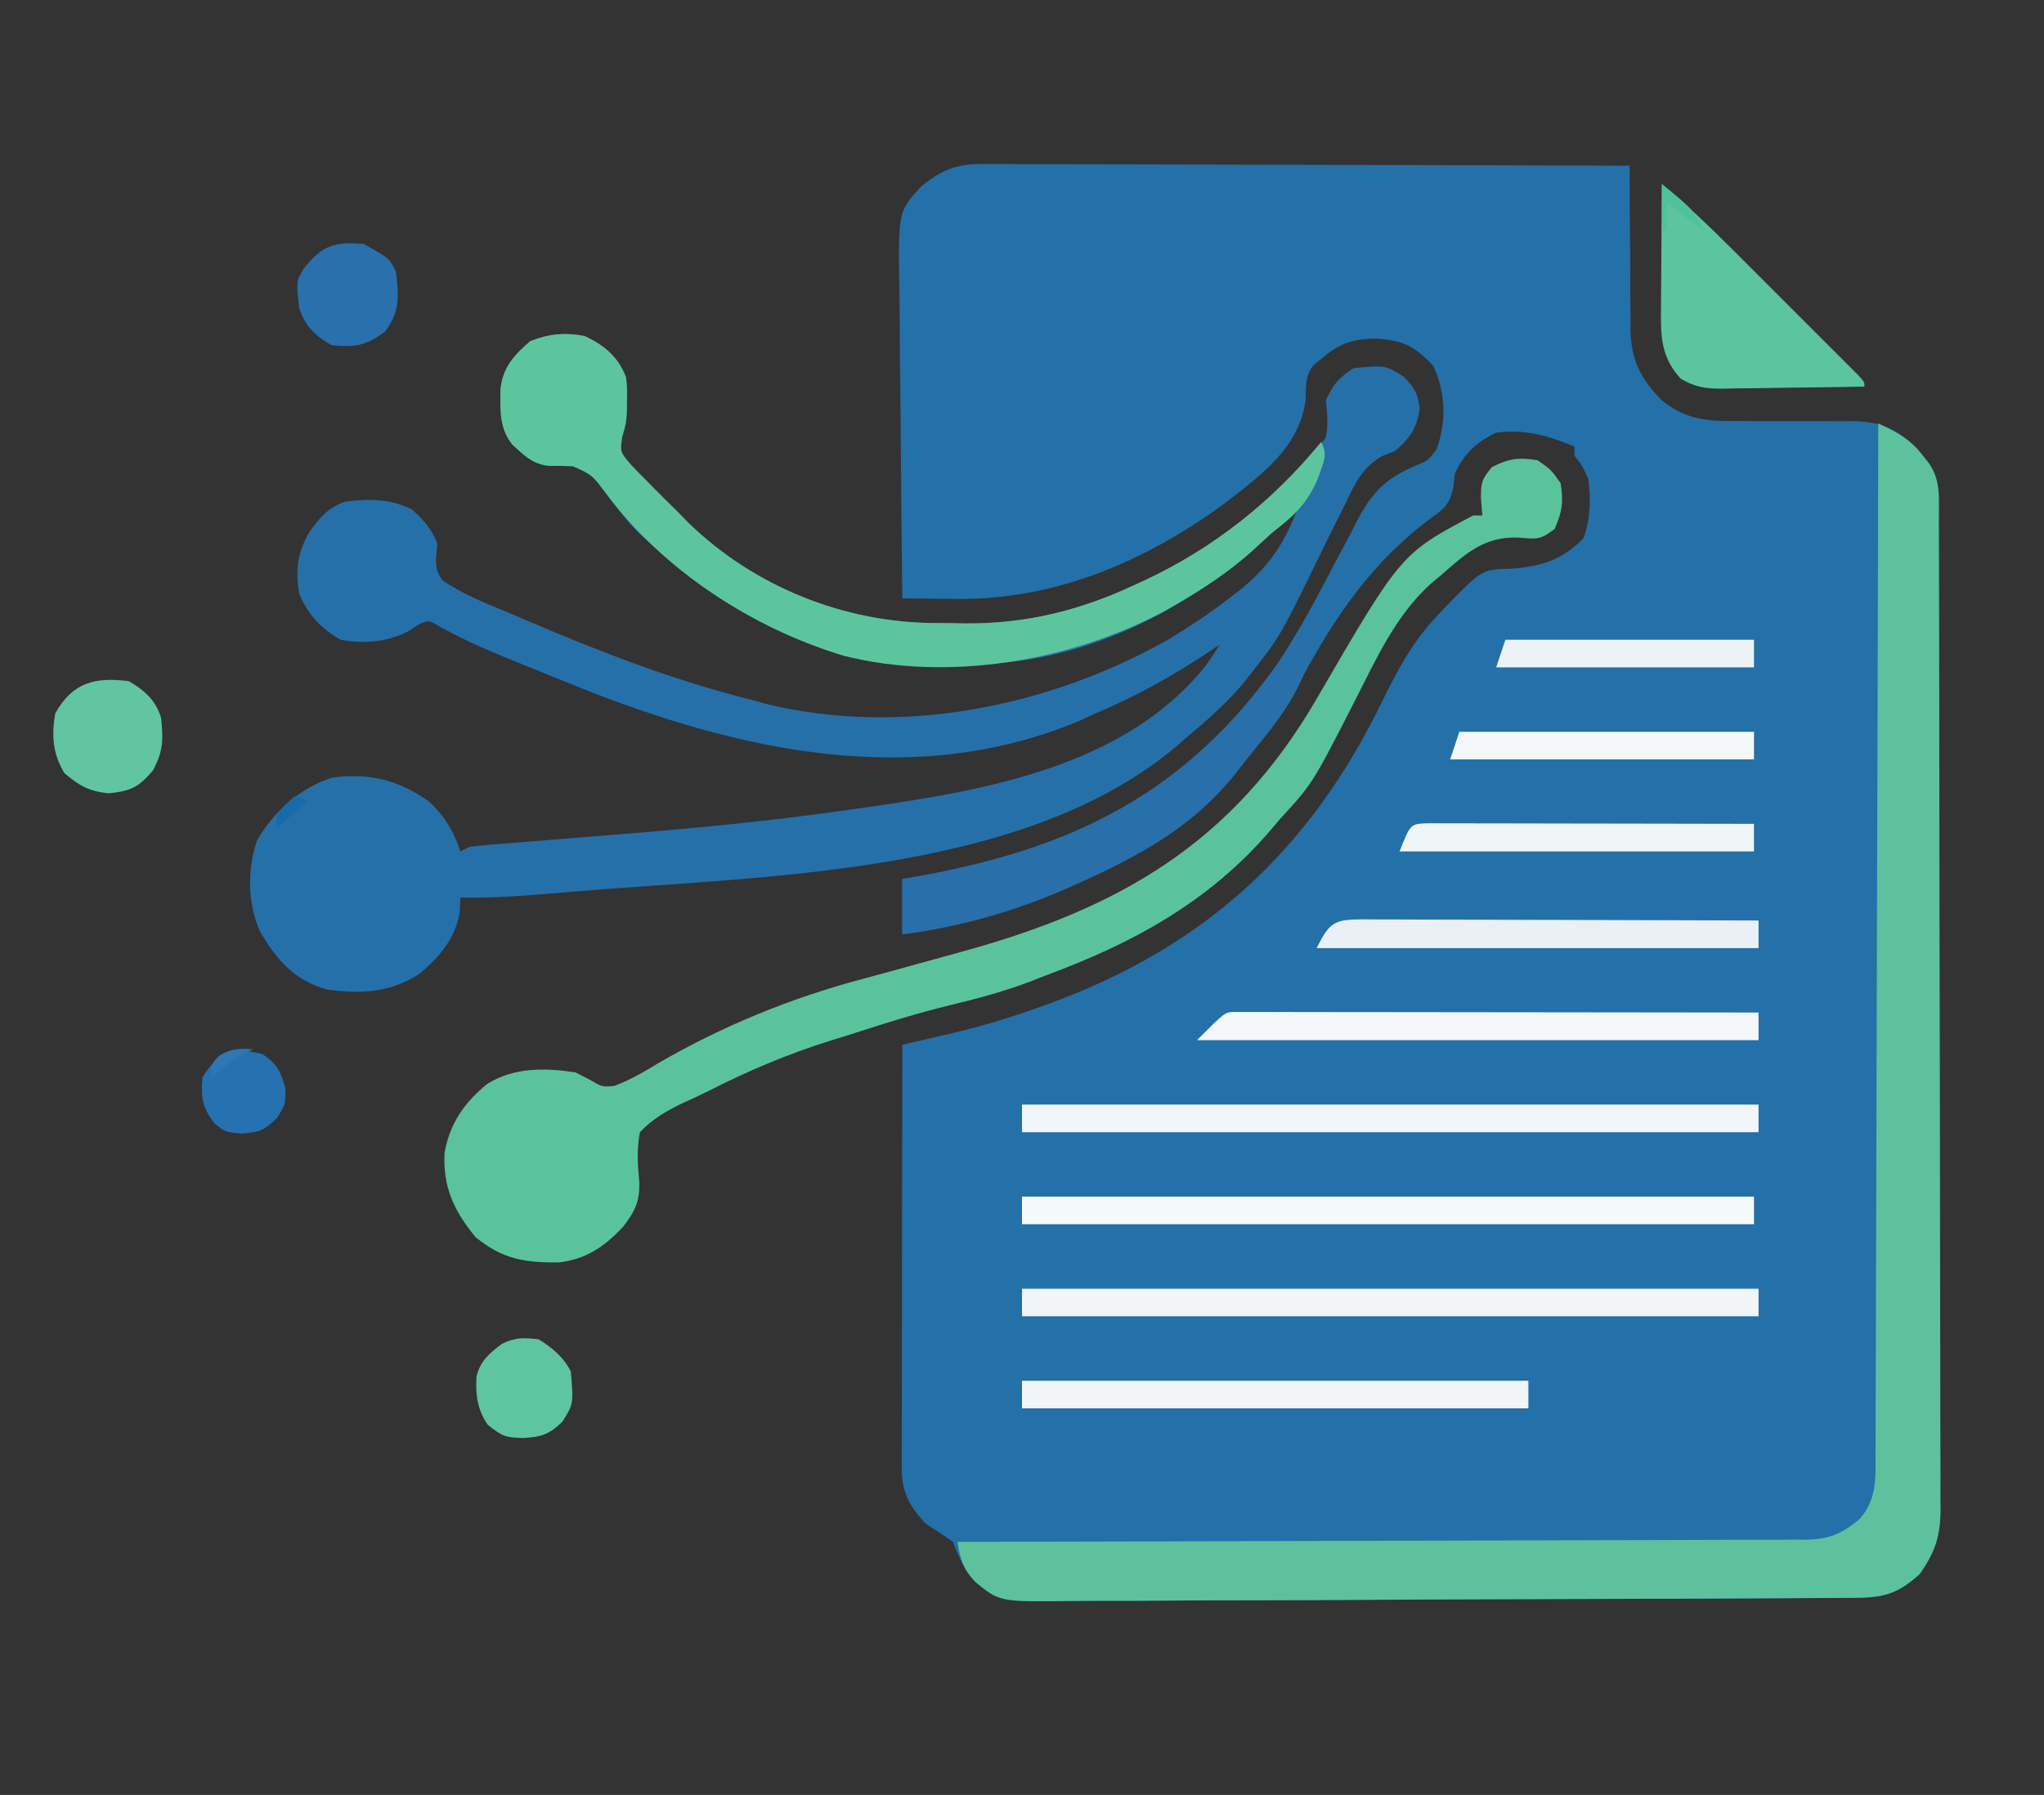
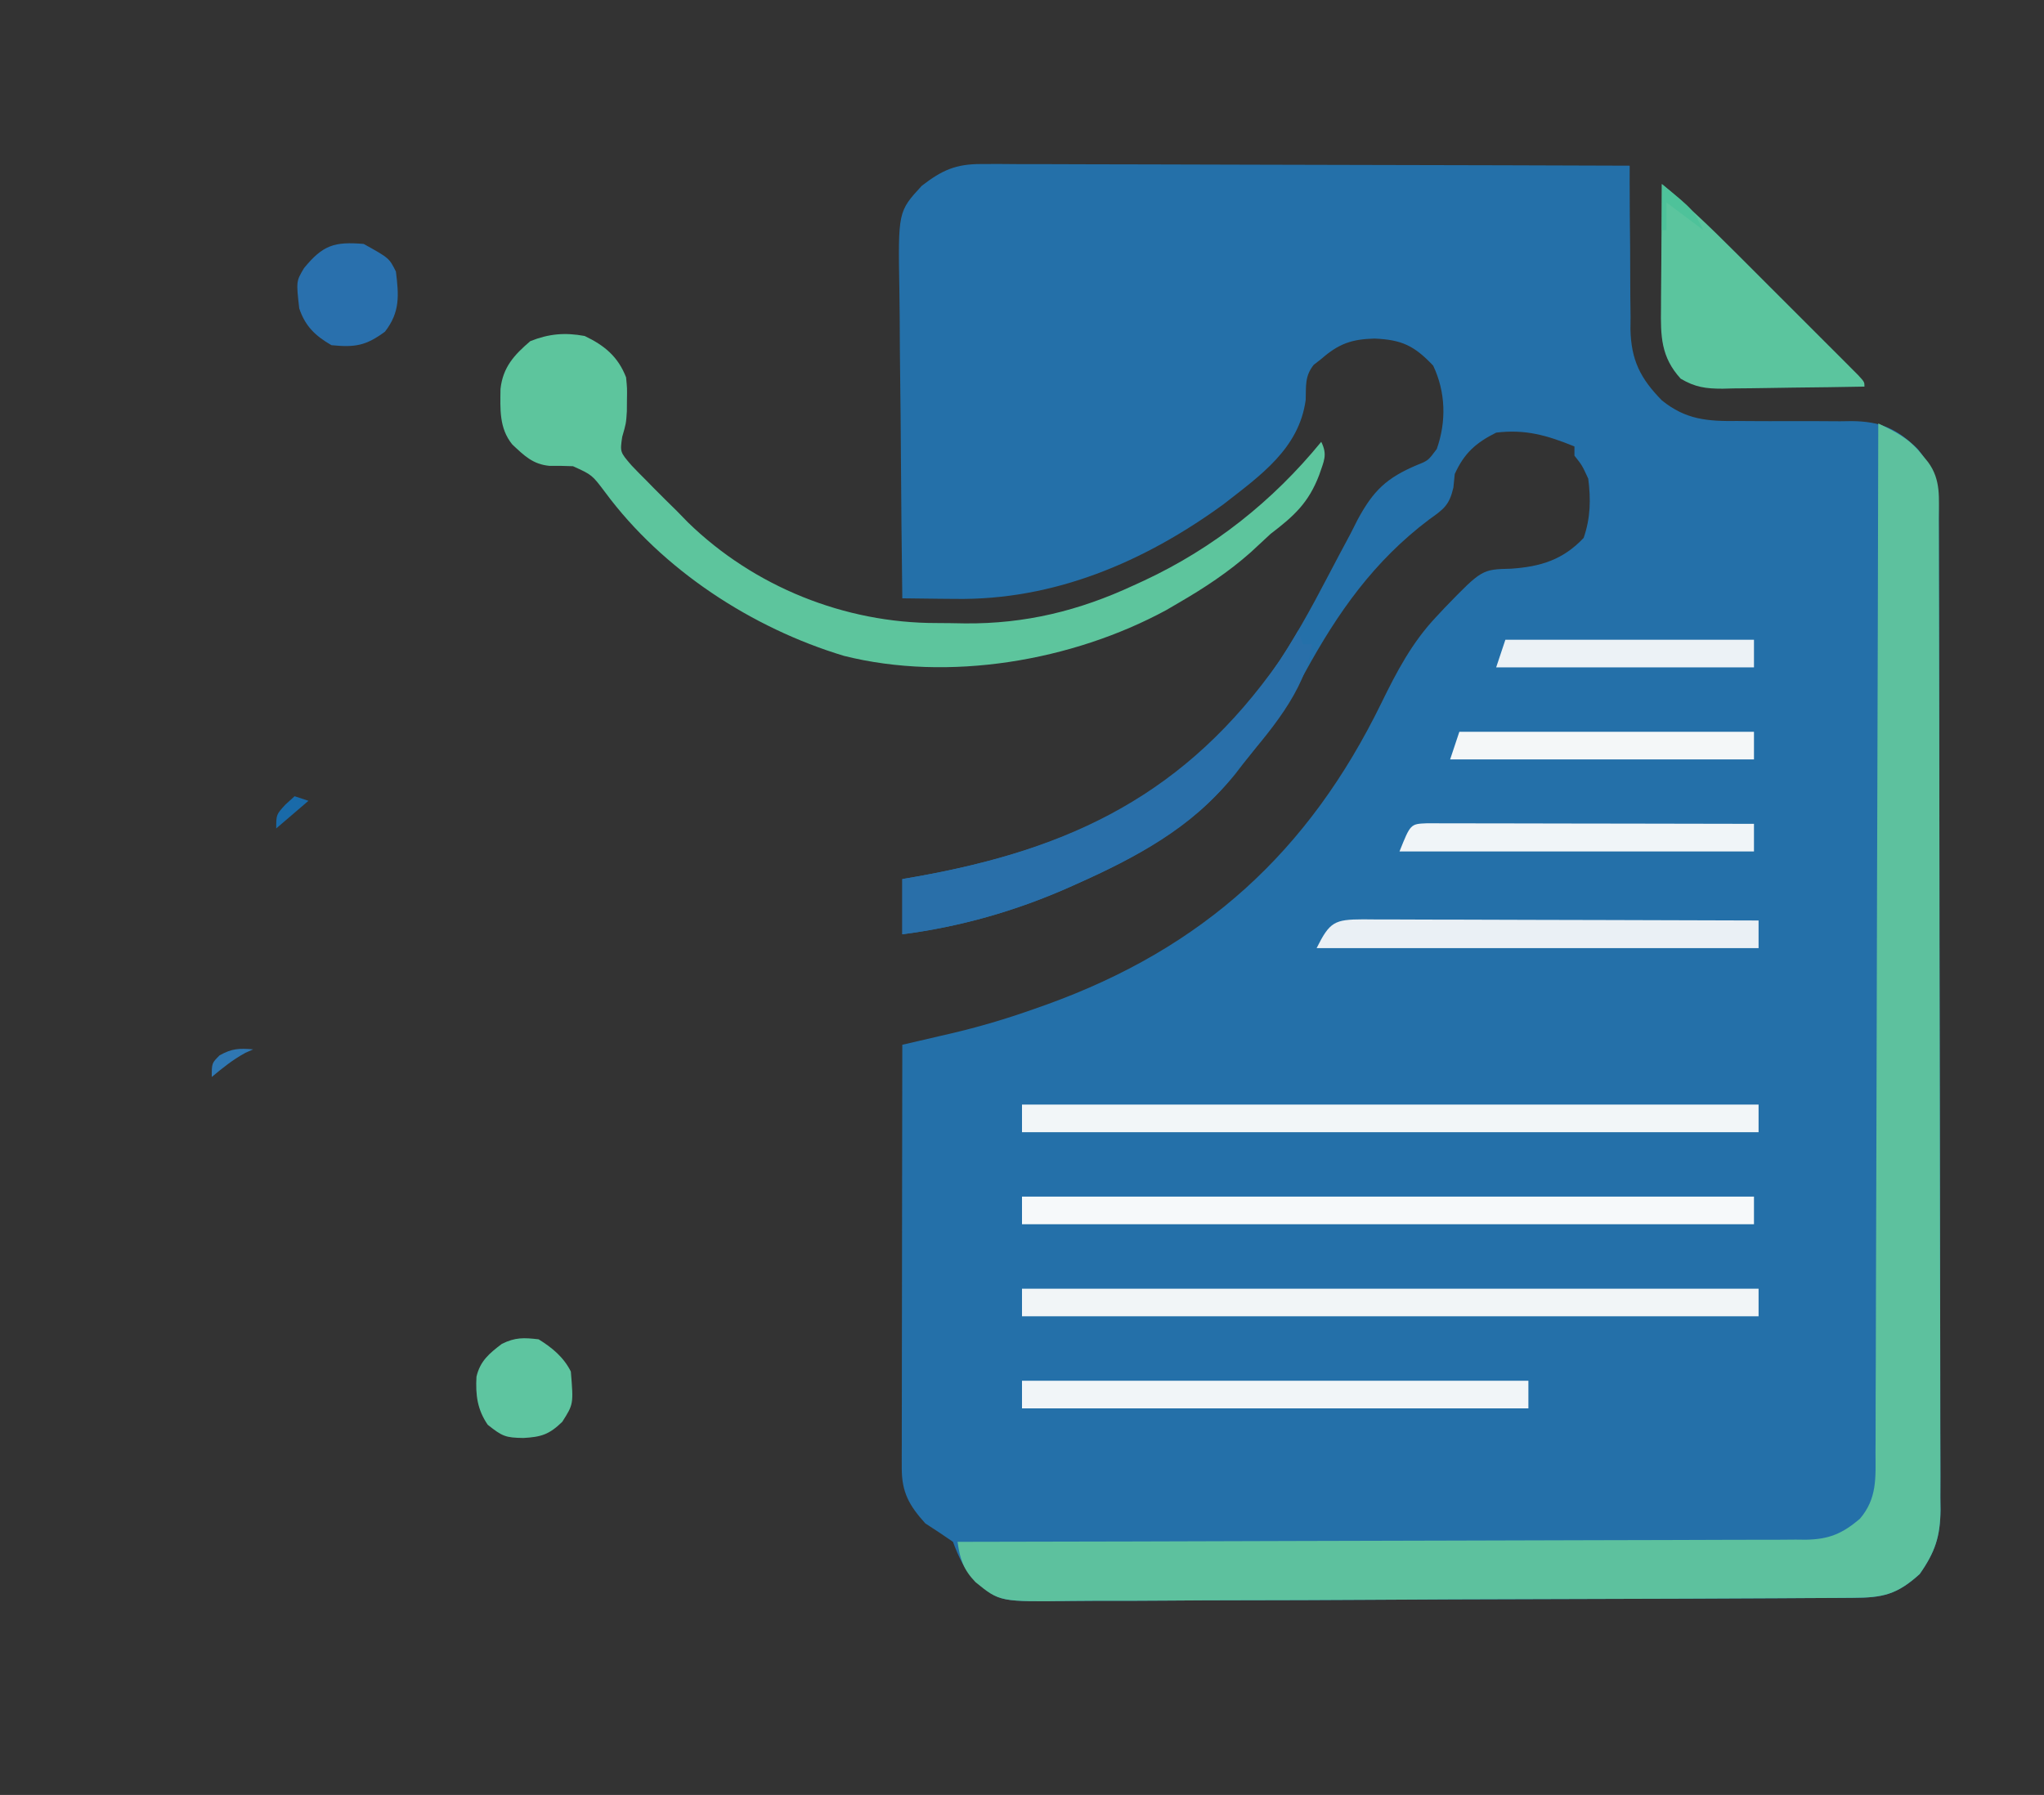
<svg xmlns="http://www.w3.org/2000/svg" version="1.1" width="444" height="390">
  <rect width="100%" height="100%" fill="#333333" stroke="none" />
  <path d="M0 0 C1.244 -0.004 2.488 -0.008 3.769 -0.012 C5.139 -0.002 6.51 0.009 7.88 0.02 C9.329 0.021 10.778 0.021 12.227 0.019 C16.154 0.018 20.081 0.036 24.009 0.057 C28.115 0.075 32.222 0.077 36.328 0.081 C44.102 0.09 51.876 0.115 59.649 0.145 C68.501 0.178 77.352 0.195 86.203 0.21 C104.408 0.241 122.613 0.294 140.818 0.361 C140.817 1.621 140.816 2.882 140.815 4.181 C140.818 8.885 140.861 13.589 140.916 18.293 C140.934 20.324 140.941 22.355 140.938 24.386 C140.935 27.316 140.971 30.243 141.013 33.173 C141.004 34.073 140.995 34.972 140.986 35.898 C141.138 42.59 143.129 46.589 147.818 51.361 C153 55.558 157.741 55.917 164.259 55.83 C165.588 55.84 165.588 55.84 166.944 55.851 C169.756 55.873 172.568 55.87 175.381 55.861 C179.091 55.849 182.799 55.862 186.509 55.892 C187.353 55.881 188.197 55.869 189.067 55.858 C195.288 55.911 198.95 57.513 203.463 61.994 C207.685 67.389 207.967 70.595 207.965 77.324 C207.969 78.264 207.973 79.204 207.976 80.173 C207.987 83.342 207.991 86.512 207.995 89.682 C208.001 91.947 208.008 94.211 208.015 96.476 C208.032 102.644 208.043 108.811 208.051 114.979 C208.056 118.83 208.062 122.681 208.069 126.532 C208.086 137.194 208.1 147.856 208.107 158.518 C208.109 161.286 208.111 164.053 208.113 166.821 C208.114 167.509 208.114 168.197 208.115 168.905 C208.123 180.046 208.148 191.186 208.181 202.326 C208.214 213.763 208.232 225.2 208.235 236.637 C208.237 243.058 208.246 249.48 208.272 255.902 C208.295 261.943 208.299 267.985 208.289 274.027 C208.288 276.244 208.295 278.462 208.308 280.68 C208.326 283.708 208.319 286.735 208.306 289.763 C208.317 290.64 208.328 291.517 208.339 292.421 C208.278 298.226 207.161 301.584 203.818 306.361 C198.872 310.835 195.803 311.512 189.304 311.528 C188.52 311.534 187.736 311.54 186.928 311.546 C184.286 311.564 181.643 311.575 179.001 311.585 C177.112 311.597 175.224 311.608 173.335 311.62 C167.118 311.656 160.902 311.682 154.685 311.705 C153.099 311.71 153.099 311.71 151.482 311.716 C141.513 311.753 131.545 311.784 121.576 311.806 C108.82 311.833 96.065 311.884 83.31 311.966 C74.344 312.022 65.379 312.051 56.413 312.06 C51.057 312.066 45.701 312.084 40.346 312.131 C35.304 312.175 30.263 312.186 25.222 312.171 C23.374 312.171 21.526 312.183 19.678 312.209 C3.983 312.412 3.983 312.412 -1.274 307.978 C-3.737 305.298 -4.897 302.757 -6.182 299.361 C-8.155 297.988 -10.157 296.656 -12.182 295.361 C-15.688 291.476 -17.309 288.595 -17.302 283.355 C-17.304 282.544 -17.305 281.732 -17.306 280.895 C-17.303 280.008 -17.299 279.121 -17.295 278.208 C-17.296 277.271 -17.296 276.334 -17.296 275.369 C-17.295 272.269 -17.287 269.168 -17.28 266.068 C-17.278 263.92 -17.276 261.772 -17.275 259.624 C-17.272 253.967 -17.262 248.31 -17.251 242.653 C-17.24 236.882 -17.236 231.11 -17.231 225.339 C-17.22 214.013 -17.203 202.687 -17.182 191.361 C-16.026 191.094 -14.87 190.826 -13.679 190.551 C-12.141 190.193 -10.603 189.835 -9.065 189.477 C-8.306 189.302 -7.546 189.127 -6.764 188.946 C-0.59 187.504 5.405 185.736 11.381 183.611 C12.353 183.267 13.326 182.924 14.328 182.57 C48.09 170.339 71.069 149.524 86.881 117.111 C90.233 110.257 93.535 103.955 98.818 98.361 C99.426 97.71 100.035 97.059 100.662 96.388 C108.716 88.078 108.716 88.078 115.068 87.923 C121.483 87.486 126.347 85.987 130.818 81.236 C132.315 76.932 132.396 72.867 131.818 68.361 C130.467 65.435 130.467 65.435 128.818 63.361 C128.818 62.701 128.818 62.041 128.818 61.361 C122.926 58.972 118.2 57.575 111.818 58.361 C107.387 60.576 104.863 62.841 102.818 67.361 C102.723 68.325 102.627 69.289 102.529 70.283 C101.638 74.141 100.439 74.971 97.256 77.236 C85.269 86.277 77.454 97.384 70.318 110.423 C66.391 117.598 61.969 123.984 56.818 130.361 C56.269 131.075 55.72 131.789 55.154 132.525 C46.094 143.727 33.762 150.599 20.818 156.361 C19.87 156.786 19.87 156.786 18.903 157.22 C7.321 162.338 -4.613 165.725 -17.182 167.361 C-17.182 163.401 -17.182 159.441 -17.182 155.361 C-16.201 155.191 -15.22 155.02 -14.209 154.845 C18.24 149.088 43.765 137.769 63.205 110.224 C67.729 103.641 71.576 96.665 75.263 89.587 C76.884 86.478 78.538 83.389 80.193 80.298 C80.698 79.298 81.203 78.298 81.724 77.267 C85.143 70.938 88.008 68.196 94.627 65.398 C97.04 64.438 97.04 64.438 98.916 61.919 C101.038 55.901 100.848 49.535 98.131 43.798 C94.032 39.478 91.333 38.173 85.381 37.923 C80.43 38.057 77.622 39.032 73.818 42.361 C73.279 42.78 72.74 43.199 72.185 43.63 C70.23 46.105 70.542 48.113 70.443 51.236 C69.015 61.832 60.604 67.659 52.631 73.896 C35.348 86.49 15.768 94.823 -5.744 94.486 C-7.401 94.472 -7.401 94.472 -9.09 94.458 C-11.788 94.435 -14.485 94.402 -17.182 94.361 C-17.321 83.677 -17.428 72.994 -17.493 62.31 C-17.524 57.348 -17.566 52.387 -17.635 47.426 C-17.7 42.634 -17.736 37.843 -17.751 33.051 C-17.762 31.226 -17.784 29.402 -17.816 27.578 C-18.111 10.338 -18.111 10.338 -12.962 4.738 C-8.589 1.355 -5.591 -0.014 0 0 Z " fill="#2470A9" transform="translate(213.182,35.639)" />
-   <path d="M0 0 C4.3 2.048 7.268 4.497 9 9 C9.23 11.367 9.23 11.367 9.188 13.875 C9.181 14.697 9.175 15.52 9.168 16.367 C9 19 9 19 8.156 21.926 C7.674 25.212 7.674 25.212 10.176 28.113 C11.202 29.198 12.249 30.264 13.312 31.312 C13.866 31.879 14.42 32.446 14.991 33.03 C16.643 34.705 18.32 36.353 20 38 C21.22 39.251 21.22 39.251 22.465 40.527 C36.856 54.525 56.524 62.375 76.376 62.371 C78.468 62.375 80.557 62.411 82.648 62.449 C95.685 62.56 107.38 59.714 119.25 54.188 C120.009 53.84 120.768 53.492 121.55 53.134 C135.837 46.449 152.202 35.476 161 22 C161.573 19.11 161.303 16.983 161 14 C162.637 10.414 163.69 9.207 167 7 C173.947 6.328 173.947 6.328 177.938 8.875 C180.341 11.351 180.911 12.344 181.375 15.75 C180.896 19.903 179.148 22.387 176 25 C175.051 25.374 174.102 25.748 173.125 26.133 C168.703 28.775 167.321 32.144 165.125 36.688 C164.698 37.532 164.271 38.377 163.831 39.248 C162.534 41.823 161.263 44.408 160 47 C151.159 65.13 151.159 65.13 145 73 C144.509 73.632 144.018 74.263 143.512 74.914 C139.786 79.474 135.513 83.239 131 87 C130.26 87.651 129.52 88.302 128.758 88.973 C95.346 117.4 38.291 117.23 -3.5 120.812 C-4.235 120.876 -4.969 120.939 -5.726 121.004 C-12.822 121.608 -19.874 122.174 -27 122 C-27.041 122.99 -27.082 123.98 -27.125 125 C-28.001 130.845 -31.498 134.916 -35.941 138.617 C-42.254 142.732 -48.655 142.994 -56 142 C-63.132 139.951 -66.949 135.533 -70.605 129.234 C-73.215 123.182 -73.335 115.762 -71.121 109.523 C-67.447 103.243 -61.919 98.292 -55 96 C-46.992 94.831 -40.642 96.42 -34 101 C-30.552 104.092 -28.428 107.586 -27 112 C-26.34 111.67 -25.68 111.34 -25 111 C-23.246 110.781 -21.484 110.615 -19.722 110.475 C-18.615 110.385 -17.508 110.294 -16.368 110.201 C-15.16 110.107 -13.952 110.012 -12.707 109.914 C-10.13 109.703 -7.552 109.492 -4.975 109.281 C-0.928 108.954 3.12 108.63 7.167 108.308 C23.852 106.971 40.431 105.381 57 103 C58.417 102.802 59.834 102.604 61.252 102.407 C87.188 98.689 117.213 93.518 134.719 71.875 C135.869 70.29 136.946 68.651 138 67 C136.71 67.87 136.71 67.87 135.395 68.758 C127.521 73.991 119.72 78.296 111 82 C109.428 82.725 109.428 82.725 107.824 83.465 C71.913 98.727 33.566 90.222 -1.128 76.364 C-23.845 67.183 -23.845 67.183 -31.272 63.281 C-33.852 61.687 -33.852 61.687 -36.062 62.688 C-36.702 63.121 -37.341 63.554 -38 64 C-42.753 66.517 -47.748 66.949 -53 66 C-57.243 63.606 -60.159 60.521 -62 56 C-62.889 51.023 -62.378 46.998 -59.812 42.625 C-57.524 39.443 -55.791 37.319 -52 36 C-46.648 35.353 -42.404 35.323 -37.5 37.688 C-34.899 40.093 -33.403 41.75 -32 45 C-32.103 46.232 -32.206 47.465 -32.312 48.734 C-32.171 50.948 -32.171 50.948 -31 53 C-26.61 56.06 -21.738 57.98 -16.812 60 C-15.392 60.608 -13.973 61.218 -12.555 61.83 C3.235 68.578 19.319 74.83 36 79 C37.067 79.298 38.135 79.596 39.234 79.902 C68.719 87.14 101.067 80.599 127.148 65.742 C131.601 63.022 135.871 60.194 140 57 C140.879 56.322 141.758 55.644 142.664 54.945 C148.947 49.737 152.273 44.678 155 37 C154.035 38.034 154.035 38.034 153.051 39.09 C136.016 56.805 111.333 70.731 86.168 71.238 C56.017 71.724 33.879 63.22 11.551 42.637 C8.898 39.894 6.703 37.004 4.438 33.938 C1.601 30.171 1.601 30.171 -2.535 28.297 C-4.232 28.225 -5.931 28.199 -7.629 28.223 C-11.266 27.881 -13.131 25.997 -15.723 23.57 C-18.607 20.024 -18.332 15.857 -18.281 11.508 C-17.749 6.765 -15.317 4.129 -11.812 1.125 C-7.78 -0.488 -4.279 -0.79 0 0 Z " fill="#2670AA" transform="translate(127,73)" />
  <path d="M0 0 C3.806 1.835 6.653 3.243 9.312 6.562 C9.804 7.162 10.295 7.761 10.801 8.379 C13.699 12.296 13.148 16.28 13.147 20.963 C13.151 21.903 13.155 22.843 13.158 23.812 C13.169 26.982 13.173 30.151 13.177 33.321 C13.183 35.586 13.19 37.851 13.197 40.115 C13.214 46.283 13.225 52.45 13.233 58.618 C13.238 62.469 13.244 66.32 13.251 70.171 C13.268 80.833 13.282 91.495 13.289 102.158 C13.291 104.925 13.293 107.693 13.295 110.46 C13.296 111.148 13.296 111.836 13.297 112.545 C13.305 123.685 13.33 134.825 13.363 145.965 C13.396 157.402 13.413 168.839 13.417 180.276 C13.419 186.698 13.428 193.119 13.453 199.541 C13.477 205.583 13.481 211.624 13.471 217.666 C13.47 219.884 13.477 222.101 13.49 224.319 C13.508 227.347 13.501 230.374 13.488 233.402 C13.499 234.279 13.51 235.156 13.521 236.06 C13.46 241.865 12.343 245.223 9 250 C4.054 254.475 0.985 255.151 -5.514 255.167 C-6.298 255.173 -7.082 255.179 -7.89 255.185 C-10.532 255.203 -13.175 255.214 -15.817 255.225 C-17.706 255.236 -19.594 255.247 -21.483 255.259 C-27.7 255.296 -33.916 255.321 -40.133 255.344 C-41.719 255.35 -41.719 255.35 -43.336 255.356 C-53.305 255.392 -63.273 255.424 -73.242 255.445 C-85.998 255.472 -98.753 255.523 -111.508 255.605 C-120.474 255.661 -129.439 255.69 -138.405 255.699 C-143.761 255.706 -149.117 255.724 -154.472 255.771 C-159.514 255.814 -164.555 255.825 -169.596 255.81 C-171.444 255.81 -173.292 255.823 -175.14 255.848 C-190.828 256.051 -190.828 256.051 -196.1 251.762 C-198.743 249.019 -199.472 246.75 -200 243 C-199.026 242.999 -198.053 242.997 -197.049 242.996 C-173.364 242.959 -149.678 242.9 -125.992 242.816 C-114.538 242.776 -103.084 242.744 -91.629 242.729 C-81.646 242.716 -71.664 242.689 -61.681 242.645 C-56.394 242.623 -51.108 242.607 -45.822 242.608 C-40.846 242.609 -35.871 242.591 -30.895 242.559 C-29.069 242.55 -27.243 242.549 -25.417 242.554 C-22.922 242.561 -20.429 242.543 -17.935 242.519 C-17.213 242.527 -16.491 242.535 -15.747 242.542 C-10.711 242.457 -7.827 241.242 -4 238 C-0.228 233.597 -0.571 229.073 -0.601 223.553 C-0.595 222.597 -0.588 221.642 -0.581 220.657 C-0.562 217.452 -0.565 214.248 -0.568 211.044 C-0.559 208.747 -0.548 206.451 -0.537 204.155 C-0.509 197.918 -0.5 191.681 -0.494 185.444 C-0.485 178.927 -0.458 172.41 -0.434 165.893 C-0.395 154.953 -0.367 144.014 -0.346 133.074 C-0.325 121.808 -0.298 110.541 -0.262 99.274 C-0.26 98.579 -0.258 97.884 -0.256 97.169 C-0.245 93.684 -0.234 90.199 -0.222 86.714 C-0.129 57.809 -0.058 28.905 0 0 Z " fill="#5DC19E" transform="translate(408,92)" />
-   <path d="M0 0 C2.938 2.062 2.938 2.062 5 5 C5.646 9.018 5.343 11.232 3.688 14.938 C0.493 17.389 -0.2 17.11 -4.062 16.812 C-11.527 16.464 -15.606 20.247 -21 25 C-21.722 25.601 -22.444 26.201 -23.188 26.82 C-30.835 33.721 -35.061 43.184 -39.668 52.223 C-48.903 70.291 -48.903 70.291 -56 78 C-56.695 78.822 -57.39 79.645 -58.105 80.492 C-71.447 96.029 -88.079 105.028 -107 112 C-107.931 112.367 -108.861 112.735 -109.82 113.113 C-115.686 115.381 -121.64 116.963 -127.744 118.432 C-134.616 120.104 -141.329 122.182 -148.052 124.372 C-149.943 124.982 -151.843 125.565 -153.742 126.148 C-162.873 129.025 -171.434 132.631 -179.958 136.978 C-181.94 137.97 -183.946 138.885 -185.965 139.801 C-189.428 141.488 -192.315 143.172 -195 146 C-195.696 149.736 -195.512 152.873 -195.145 156.648 C-194.958 160.969 -196.015 163.079 -198.574 166.453 C-202.592 170.812 -206.674 173.622 -212.648 174.301 C-220.085 174.333 -224.779 173.622 -230.688 168.812 C-235.363 163.127 -237.805 158.005 -237.438 150.52 C-236.33 144.14 -233.087 139.44 -228.062 135.438 C-222.178 131.883 -215.651 131.994 -209 133 C-207.459 133.791 -207.459 133.791 -205.887 134.598 C-203.169 136.191 -203.169 136.191 -200.562 135.938 C-197.132 134.682 -194.115 132.877 -191 131 C-177.052 122.908 -162.229 116.854 -146.66 112.711 C-142.739 111.663 -138.828 110.576 -134.917 109.493 C-131.721 108.609 -128.524 107.728 -125.326 106.853 C-90.998 97.46 -66.282 83.343 -47.949 51.754 C-29.672 20.303 -29.672 20.303 -14 12 C-13.34 12 -12.68 12 -12 12 C-12.103 10.762 -12.206 9.525 -12.312 8.25 C-12.301 4.871 -12.192 4.233 -9.938 1.5 C-6.227 -0.395 -4.116 -0.662 0 0 Z " fill="#5AC39C" transform="translate(334,100)" />
  <path d="M0 0 C4.3 2.048 7.268 4.497 9 9 C9.23 11.367 9.23 11.367 9.188 13.875 C9.181 14.697 9.175 15.52 9.168 16.367 C9 19 9 19 8.156 21.926 C7.674 25.212 7.674 25.212 10.176 28.113 C11.202 29.198 12.249 30.264 13.312 31.312 C14.143 32.163 14.143 32.163 14.991 33.03 C16.643 34.705 18.32 36.353 20 38 C21.22 39.251 21.22 39.251 22.465 40.527 C36.856 54.525 56.524 62.375 76.376 62.371 C78.468 62.375 80.557 62.411 82.648 62.449 C95.685 62.56 107.38 59.714 119.25 54.188 C120.009 53.84 120.768 53.492 121.55 53.134 C136.602 46.092 149.486 35.864 160 23 C161.426 25.853 160.556 27.199 159.562 30.188 C157.247 36.277 154.067 39.132 149 43 C147.555 44.326 146.118 45.659 144.688 47 C139.822 51.316 134.62 54.743 129 58 C128.121 58.514 127.242 59.029 126.336 59.559 C105.89 70.646 79.048 75.212 56.312 69.5 C36.28 63.452 16.87 50.768 4.438 33.938 C1.601 30.171 1.601 30.171 -2.535 28.297 C-4.232 28.225 -5.931 28.199 -7.629 28.223 C-11.266 27.881 -13.131 25.997 -15.723 23.57 C-18.607 20.024 -18.332 15.857 -18.281 11.508 C-17.749 6.765 -15.317 4.129 -11.812 1.125 C-7.78 -0.488 -4.279 -0.79 0 0 Z " fill="#5DC59D" transform="translate(127,73)" />
  <path d="M0 0 C5.544 4.621 10.682 9.536 15.777 14.645 C16.589 15.455 17.4 16.265 18.236 17.1 C19.937 18.801 21.637 20.503 23.336 22.206 C25.95 24.825 28.57 27.439 31.189 30.053 C32.844 31.708 34.498 33.364 36.152 35.02 C36.94 35.805 37.727 36.59 38.538 37.399 C39.616 38.481 39.616 38.481 40.715 39.585 C41.669 40.541 41.669 40.541 42.642 41.515 C44 43 44 43 44 44 C38.822 44.099 33.645 44.172 28.467 44.22 C26.706 44.24 24.946 44.267 23.185 44.302 C20.651 44.35 18.117 44.373 15.582 44.391 C14.799 44.411 14.015 44.432 13.208 44.453 C9.56 44.455 7.257 44.151 4.089 42.288 C-0.23 37.558 -0.282 33.033 -0.195 26.855 C-0.192 26.086 -0.19 25.316 -0.187 24.523 C-0.176 22.078 -0.15 19.633 -0.125 17.188 C-0.115 15.524 -0.106 13.861 -0.098 12.197 C-0.076 8.131 -0.041 4.066 0 0 Z " fill="#5BC59E" transform="translate(361,40)" />
  <path d="M0 0 C52.8 0 105.6 0 160 0 C160 1.98 160 3.96 160 6 C107.2 6 54.4 6 0 6 C0 4.02 0 2.04 0 0 Z " fill="#F1F5F7" transform="translate(222,280)" />
  <path d="M0 0 C52.8 0 105.6 0 160 0 C160 1.98 160 3.96 160 6 C107.2 6 54.4 6 0 6 C0 4.02 0 2.04 0 0 Z " fill="#F2F6F8" transform="translate(222,240)" />
  <path d="M0 0 C52.47 0 104.94 0 159 0 C159 1.98 159 3.96 159 6 C106.53 6 54.06 6 0 6 C0 4.02 0 2.04 0 0 Z " fill="#F6F9FA" transform="translate(222,260)" />
  <path d="M0 0 C0.495 1.485 0.495 1.485 1 3 C1.66 3 2.32 3 3 3 C1.504 13.396 -6.431 22.218 -13 30 C-13.684 30.903 -13.684 30.903 -14.383 31.824 C-22.945 42.821 -35.525 49.448 -48 55 C-48.632 55.284 -49.264 55.567 -49.915 55.859 C-61.497 60.977 -73.431 64.364 -86 66 C-86 62.04 -86 58.08 -86 54 C-85.019 53.83 -84.038 53.66 -83.027 53.484 C-49.093 47.464 -24.254 35.336 -4.134 6.674 C-2.663 4.502 -1.31 2.272 0 0 Z " fill="#296FA9" transform="translate(282,137)" />
-   <path d="M0 0 C0.855 0.001 1.709 0.002 2.589 0.003 C4.056 0.001 4.056 0.001 5.551 -0.001 C6.632 0.002 7.713 0.006 8.827 0.01 C10.525 0.009 10.525 0.009 12.256 0.009 C16.017 0.01 19.777 0.018 23.538 0.025 C26.137 0.027 28.737 0.029 31.336 0.03 C37.491 0.033 43.646 0.041 49.802 0.051 C56.808 0.062 63.814 0.068 70.82 0.073 C85.235 0.083 99.65 0.101 114.065 0.123 C114.065 2.103 114.065 4.083 114.065 6.123 C73.805 6.123 33.545 6.123 -7.935 6.123 C-1.935 0.123 -1.935 0.123 0 0 Z " fill="#F4F7F9" transform="translate(267.935,219.877)" />
  <path d="M0 0 C36.3 0 72.6 0 110 0 C110 1.98 110 3.96 110 6 C73.7 6 37.4 6 0 6 C0 4.02 0 2.04 0 0 Z " fill="#F1F5F8" transform="translate(222,300)" />
  <path d="M0 0 C0.853 0.007 1.706 0.014 2.585 0.022 C3.483 0.021 4.38 0.021 5.305 0.021 C8.281 0.022 11.257 0.038 14.233 0.054 C16.293 0.057 18.353 0.06 20.412 0.062 C25.841 0.07 31.269 0.089 36.698 0.112 C42.234 0.132 47.771 0.141 53.307 0.151 C64.176 0.173 75.044 0.207 85.913 0.249 C85.913 2.229 85.913 4.209 85.913 6.249 C54.233 6.249 22.553 6.249 -10.087 6.249 C-7.238 0.55 -6.237 0.022 0 0 Z " fill="#EAF0F5" transform="translate(296.087,199.751)" />
  <path d="M0 0 C1.312 0.002 2.625 0.004 3.977 0.007 C4.699 0.007 5.421 0.006 6.165 0.006 C8.562 0.007 10.959 0.015 13.356 0.023 C15.013 0.024 16.671 0.026 18.329 0.027 C22.7 0.031 27.071 0.041 31.443 0.052 C35.9 0.062 40.357 0.066 44.815 0.071 C53.567 0.082 62.318 0.099 71.07 0.12 C71.07 2.1 71.07 4.08 71.07 6.12 C45.66 6.12 20.25 6.12 -5.93 6.12 C-3.54 0.145 -3.54 0.145 0 0 Z " fill="#F0F5F8" transform="translate(309.93,178.88)" />
-   <path d="M0 0 C3.469 2.066 5.809 4.102 7 8 C7.468 12.841 7.501 15.034 5.25 19.375 C2.047 23.111 0.496 23.834 -4.375 24.375 C-8.693 23.928 -10.693 22.768 -14 20 C-16.55 15.826 -16.834 11.77 -16 7 C-12.201 0.193 -7.303 -0.922 0 0 Z " fill="#60C5A0" transform="translate(28,148)" />
  <path d="M0 0 C21.12 0 42.24 0 64 0 C64 1.98 64 3.96 64 6 C42.22 6 20.44 6 -2 6 C-1.34 4.02 -0.68 2.04 0 0 Z " fill="#F4F7F8" transform="translate(317,159)" />
  <path d="M0 0 C5.538 3.077 5.538 3.077 7 6 C7.645 11.207 7.917 14.817 4.625 19.062 C0.51 22.1 -1.839 22.516 -7 22 C-10.48 19.997 -12.707 17.879 -14 14 C-14.666 8.116 -14.666 8.116 -12.953 5.246 C-8.862 0.253 -6.386 -0.532 0 0 Z " fill="#2970AD" transform="translate(79,53)" />
  <path d="M0 0 C2.929 1.813 5.436 3.873 7 7 C7.581 14.09 7.581 14.09 5.125 17.938 C2.286 20.693 0.555 21.223 -3.312 21.438 C-7.176 21.375 -7.862 21.11 -11.062 18.562 C-13.332 15.225 -13.715 12.1 -13.5 8.121 C-12.692 4.695 -10.726 3.077 -8 1 C-5.097 -0.451 -3.227 -0.372 0 0 Z " fill="#5EC5A0" transform="translate(117,291)" />
  <path d="M0 0 C17.82 0 35.64 0 54 0 C54 1.98 54 3.96 54 6 C35.52 6 17.04 6 -2 6 C-1.34 4.02 -0.68 2.04 0 0 Z " fill="#ECF2F6" transform="translate(327,139)" />
-   <path d="M0 0 C3.238 2.216 3.898 3.651 5 7.438 C5 11 5 11 3.188 13.875 C0.386 16.597 -0.44 16.948 -4.375 17.312 C-8 17 -8 17 -10.375 15.125 C-13.065 11.608 -13.435 9.434 -13 5 C-9.092 -0.862 -6.857 -1.537 0 0 Z " fill="#2671AF" transform="translate(57,229)" />
-   <path d="M0 0 C6.75 5.5 6.75 5.5 9 10 C6.36 8.02 3.72 6.04 1 4 C1 5.98 1 7.96 1 10 C0.67 10 0.34 10 0 10 C0 6.7 0 3.4 0 0 Z " fill="#4EC29A" transform="translate(361,40)" />
+   <path d="M0 0 C6.75 5.5 6.75 5.5 9 10 C6.36 8.02 3.72 6.04 1 4 C1 5.98 1 7.96 1 10 C0.67 10 0.34 10 0 10 C0 6.7 0 3.4 0 0 " fill="#4EC29A" transform="translate(361,40)" />
  <path d="M0 0 C0.99 0.33 1.98 0.66 3 1 C-0.465 3.97 -0.465 3.97 -4 7 C-4 4 -4 4 -2 1.812 C-1.34 1.214 -0.68 0.616 0 0 Z " fill="#196AA9" transform="translate(64,173)" />
  <path d="M0 0 C-0.835 0.371 -0.835 0.371 -1.688 0.75 C-4.4 2.216 -6.636 4.03 -9 6 C-9 3 -9 3 -7.312 1.312 C-4.64 -0.204 -3.023 -0.252 0 0 Z " fill="#2F77B2" transform="translate(55,228)" />
</svg>